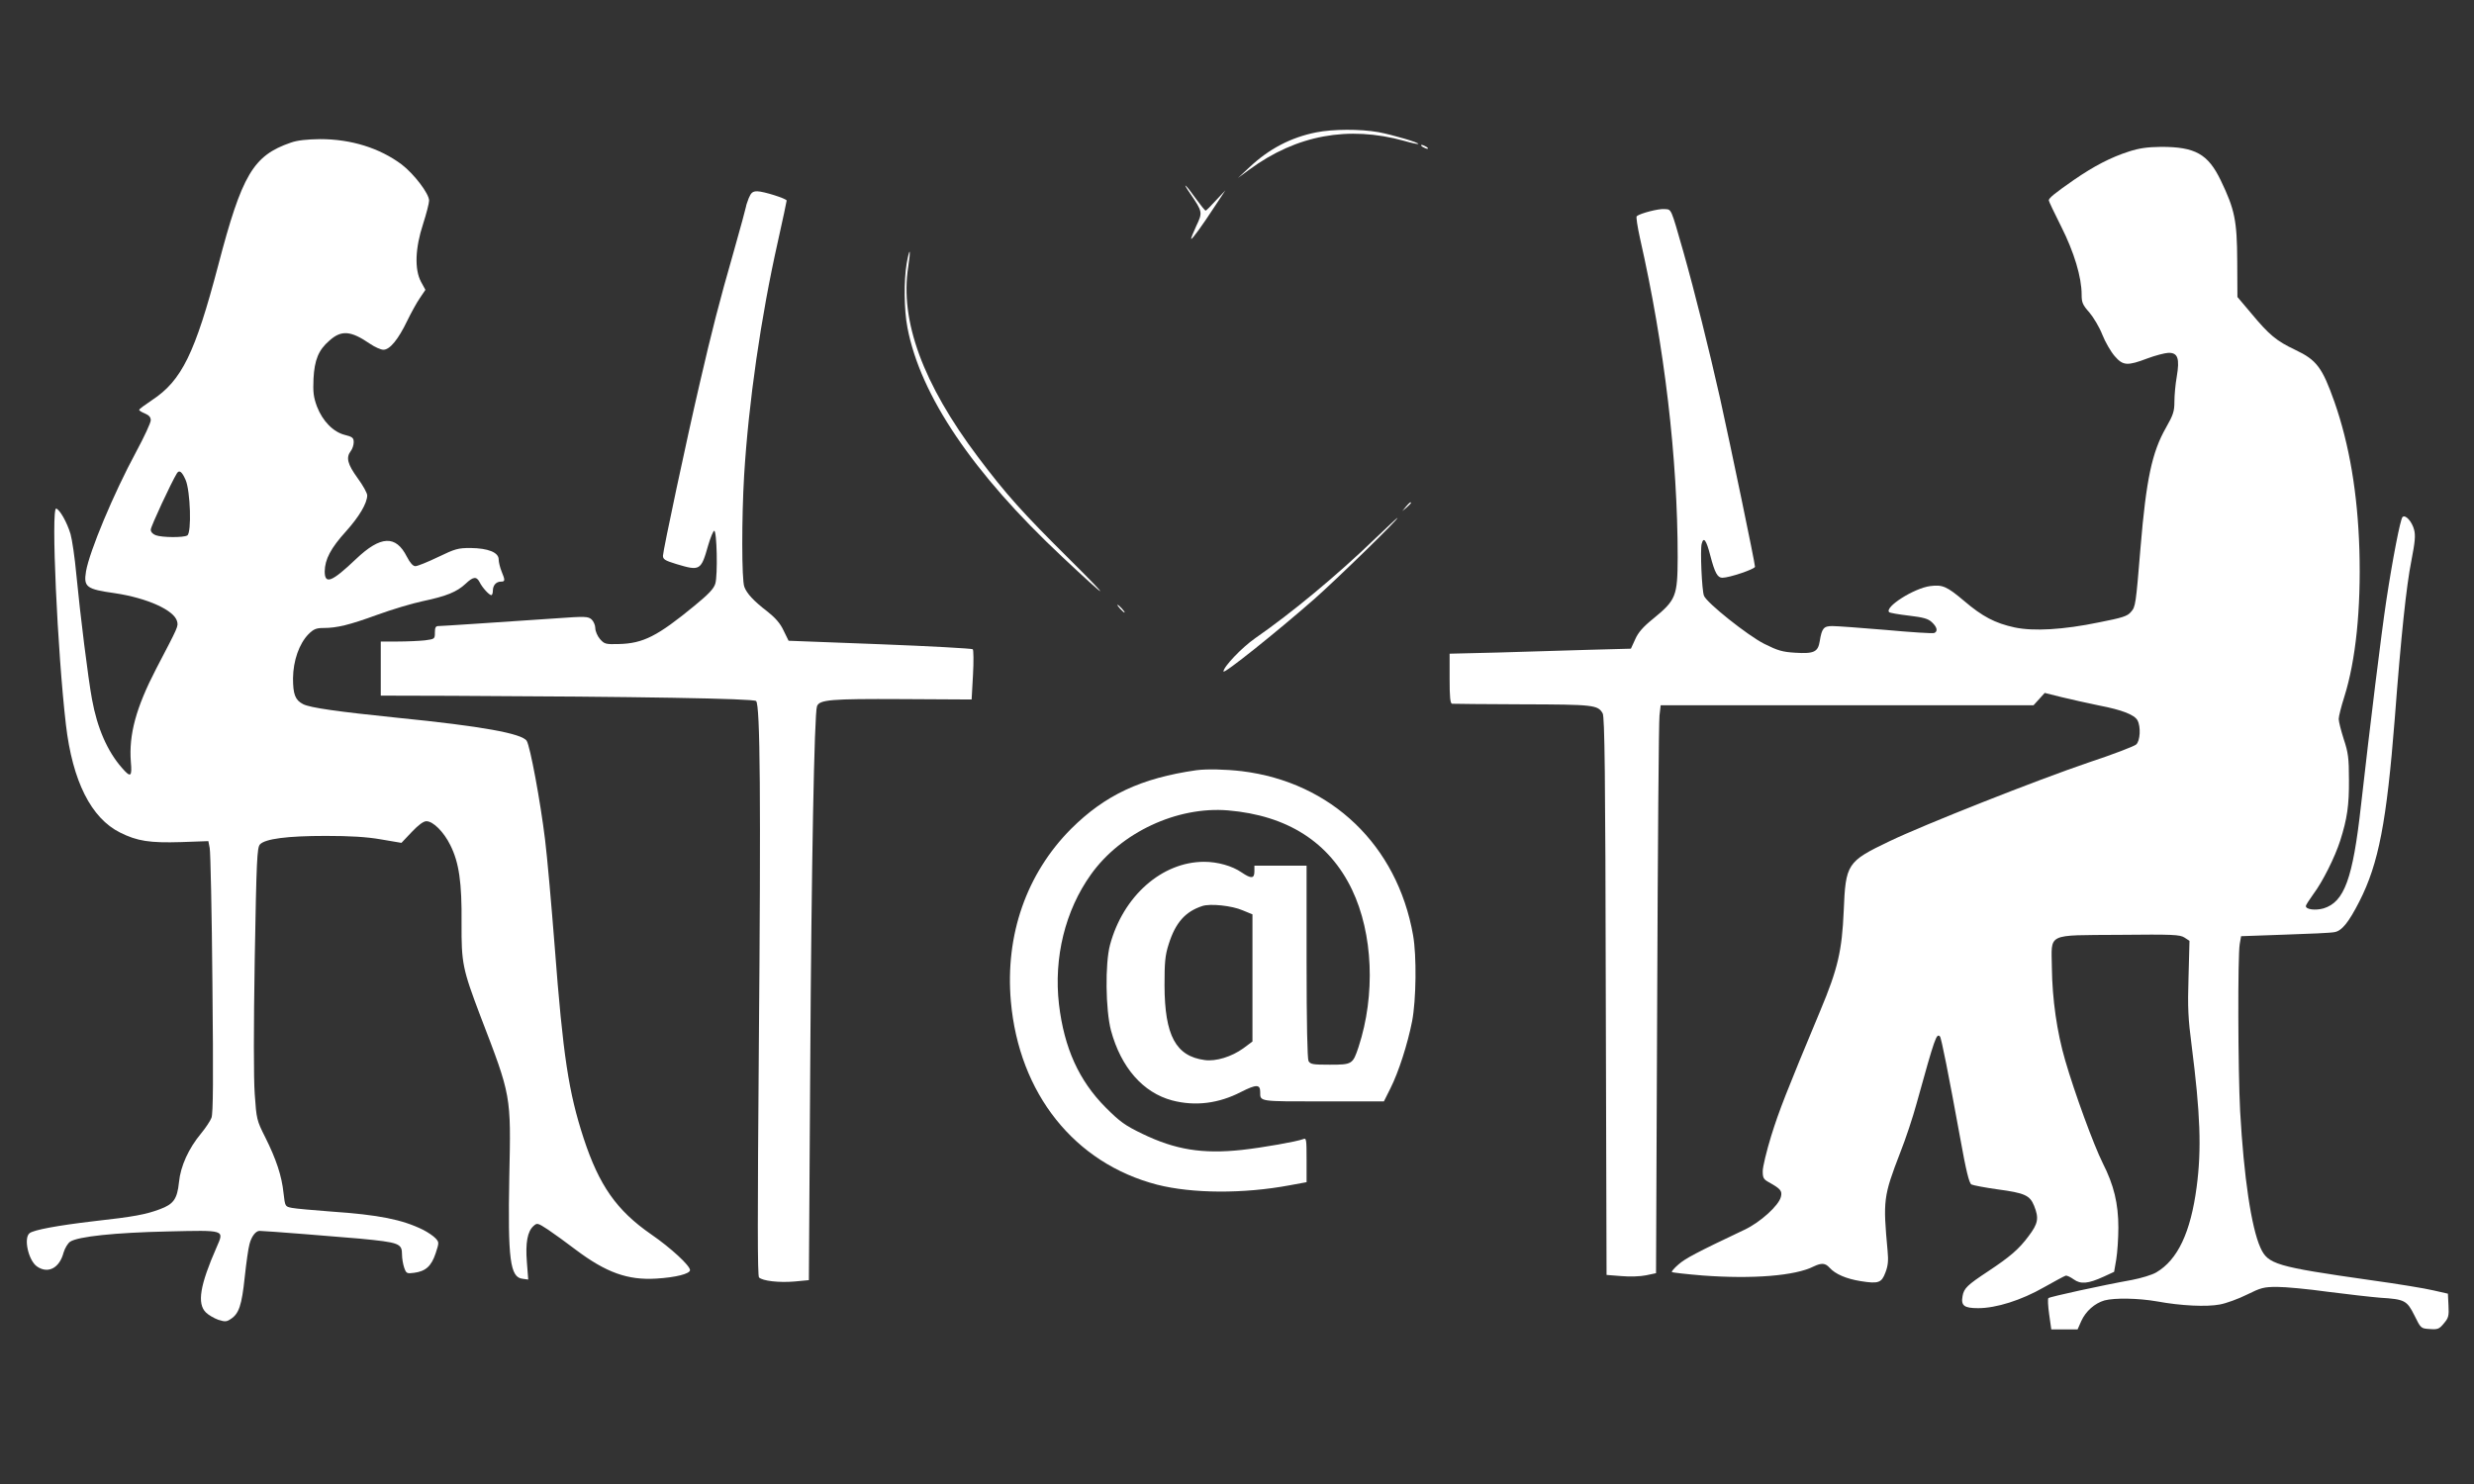
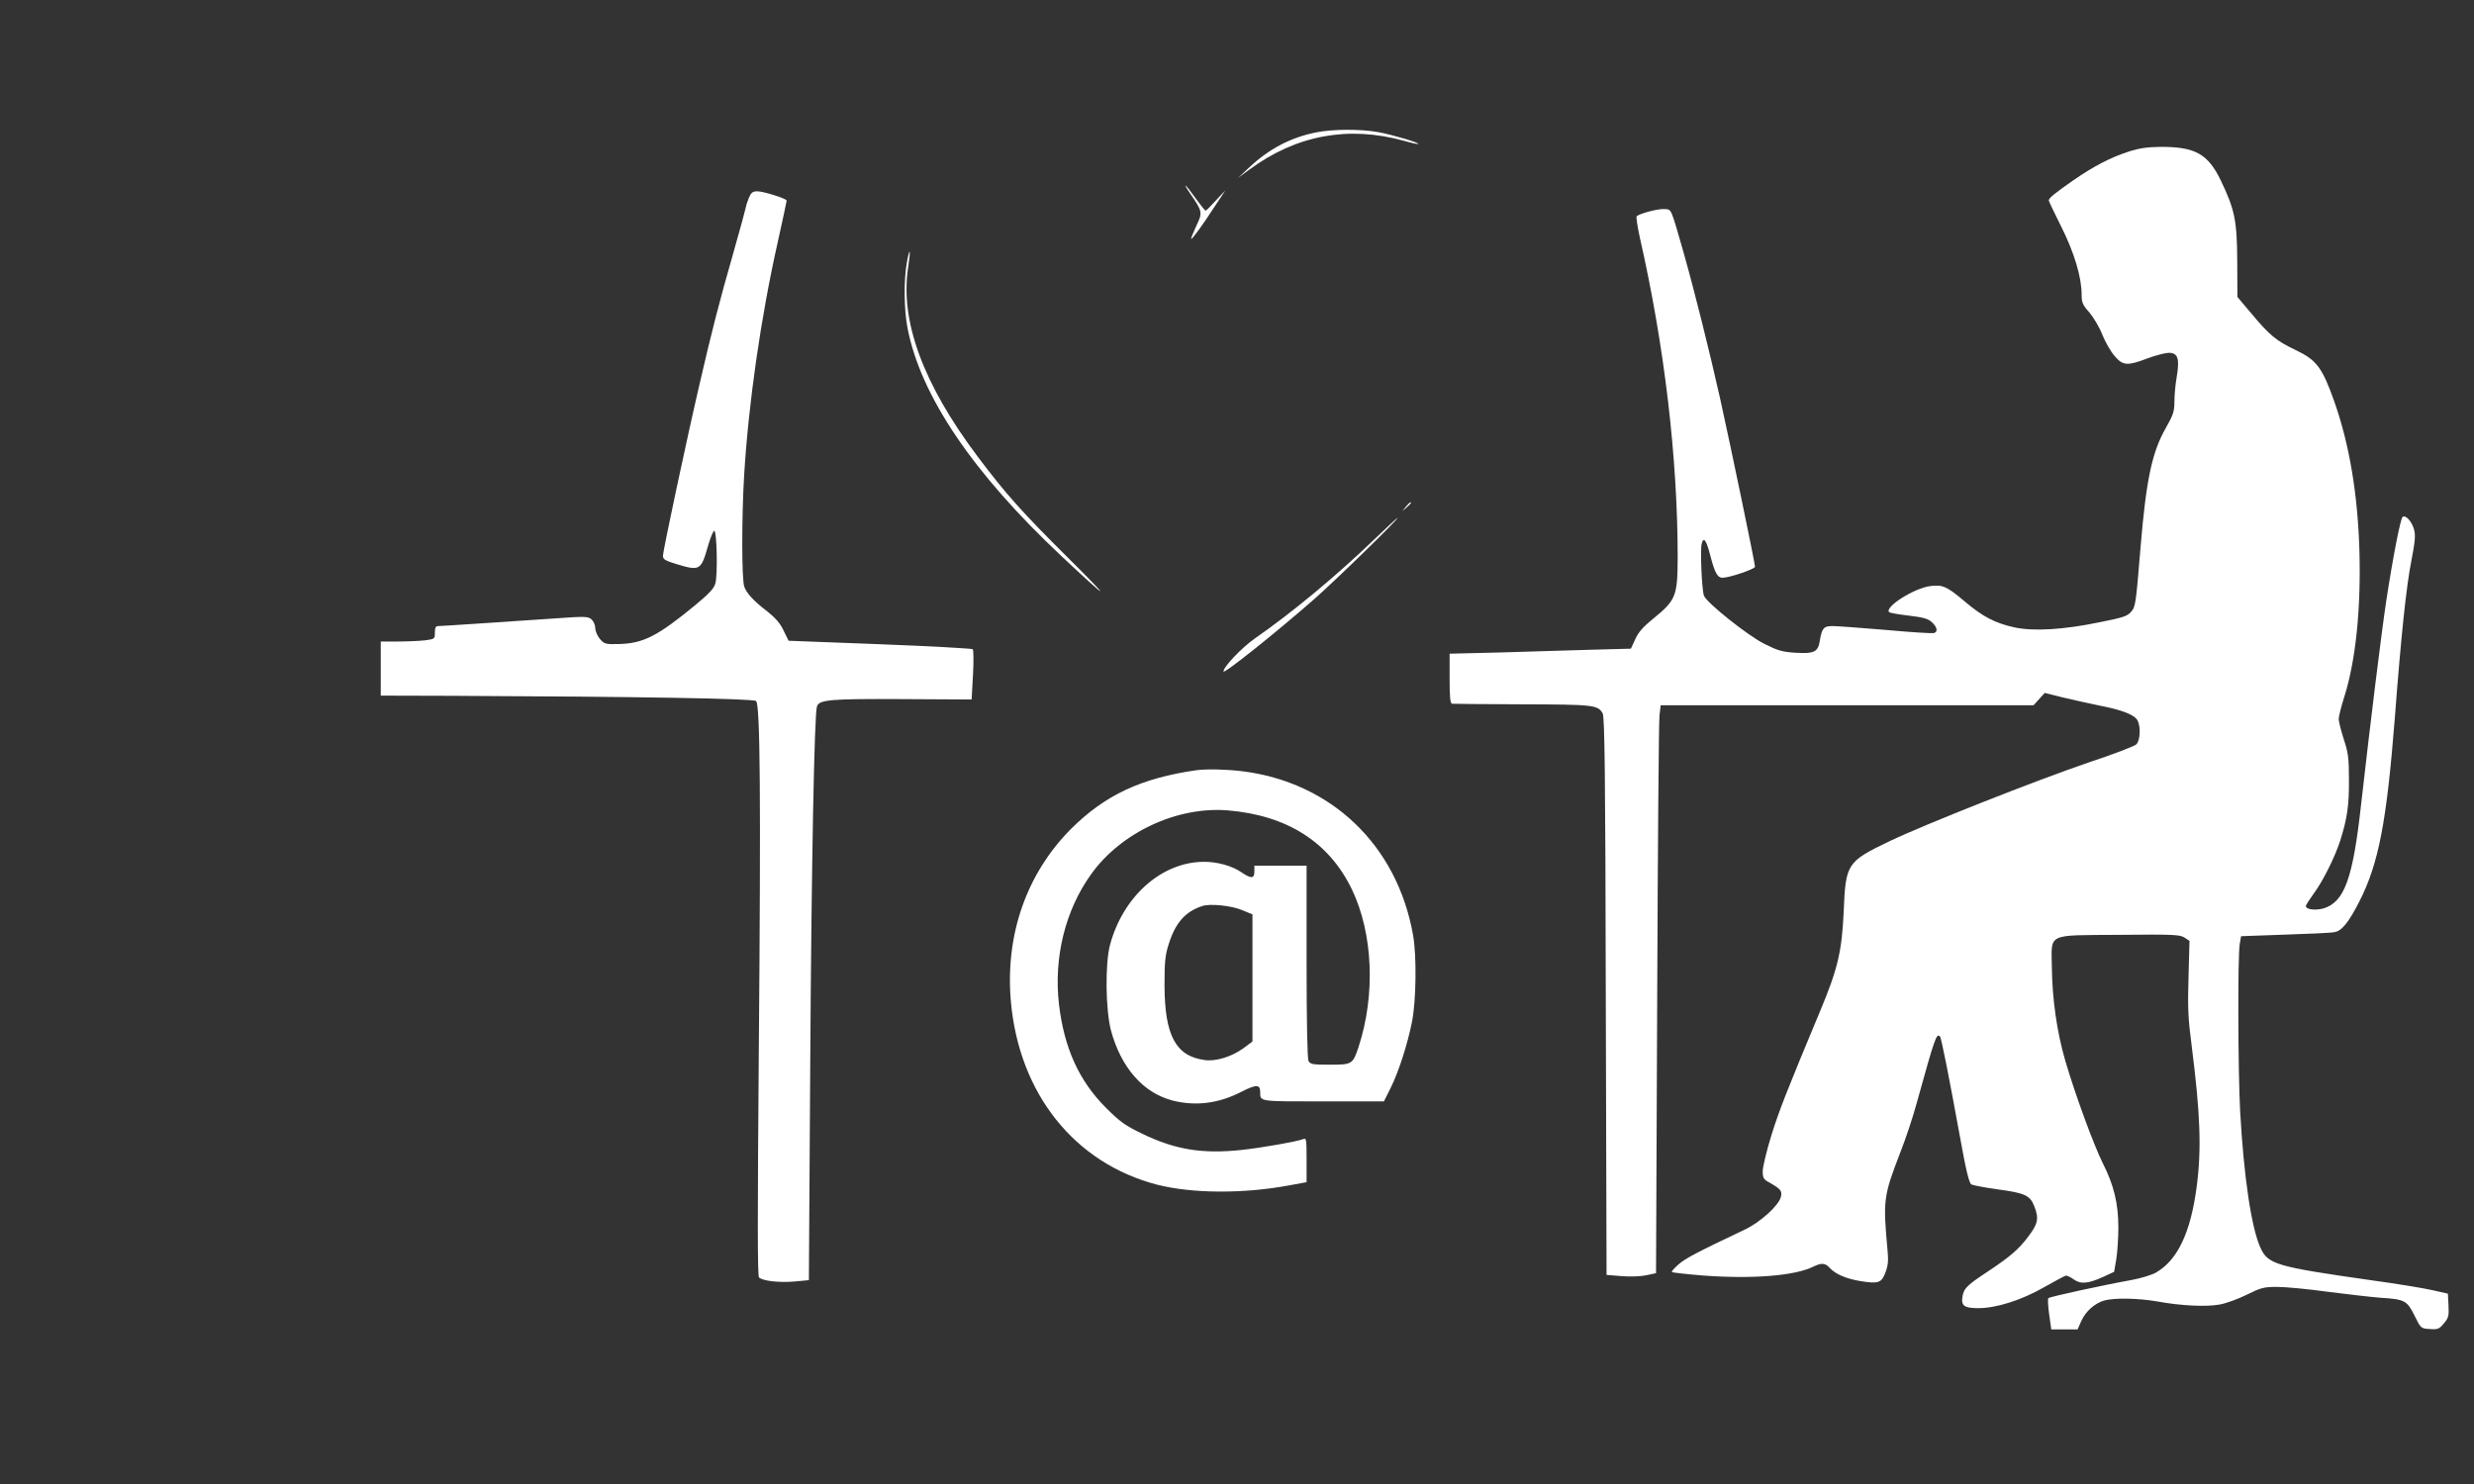
<svg xmlns="http://www.w3.org/2000/svg" version="1.0" width="1280pt" height="768pt" viewBox="0 0 1280 768" preserveAspectRatio="xMidYMid meet">
  <rect x="0" y="0" width="1280" height="768" fill="#333333" stroke="none" />
  <g transform="translate(0,768) scale(0.1,-0.1)" fill="#ffffff" stroke="none">
    <path d="M6810 6995 c-131 -26 -244 -85 -345 -180 l-60 -56 60 44 c242 178 511 228 800 148 38 -11 71 -18 73 -16 7 6 -131 47 -206 61 -95 17 -236 16 -322 -1z" />
-     <path d="M1505 6942 c-195 -67 -253 -165 -376 -635 -120 -456 -189 -597 -343 -698 -36 -24 -66 -46 -66 -50 0 -4 13 -12 30 -19 21 -9 30 -19 30 -35 0 -13 -34 -86 -76 -164 -117 -217 -241 -514 -259 -618 -13 -81 1 -92 150 -113 167 -25 306 -88 321 -145 7 -27 8 -24 -108 -246 -104 -201 -142 -340 -131 -482 7 -78 -1 -83 -46 -31 -75 85 -128 206 -155 355 -20 107 -61 437 -81 645 -8 88 -22 182 -30 210 -18 60 -55 126 -74 132 -28 9 6 -741 50 -1118 34 -292 130 -484 281 -559 88 -44 153 -54 315 -49 l141 5 7 -36 c4 -20 11 -335 14 -701 5 -495 4 -673 -5 -695 -6 -16 -30 -52 -53 -80 -65 -78 -107 -170 -115 -253 -9 -87 -28 -114 -99 -140 -72 -27 -134 -39 -342 -62 -187 -22 -311 -45 -332 -62 -32 -25 -6 -141 38 -172 57 -40 117 -9 138 72 7 23 22 48 34 56 41 27 233 47 504 53 302 7 293 9 254 -81 -87 -198 -102 -292 -56 -338 13 -13 42 -30 64 -38 35 -11 43 -11 65 4 42 27 57 71 72 215 8 75 19 153 25 173 10 39 32 68 52 68 26 0 418 -31 517 -40 208 -20 220 -25 220 -84 0 -18 5 -48 11 -66 11 -31 14 -32 52 -27 60 8 89 35 111 101 18 55 18 57 0 77 -11 12 -39 31 -64 44 -109 54 -230 78 -477 95 -92 7 -184 15 -203 19 -35 7 -35 7 -43 76 -9 89 -38 176 -95 290 -44 87 -45 94 -54 222 -6 84 -6 341 0 703 9 513 12 573 27 590 27 29 141 44 340 44 126 0 212 -5 286 -18 l106 -18 53 56 c35 37 61 56 76 56 35 0 90 -55 124 -124 45 -90 60 -193 58 -403 -1 -207 5 -237 97 -480 161 -419 159 -408 150 -833 -8 -428 4 -521 69 -528 l29 -4 -7 90 c-8 100 3 159 34 187 19 17 21 17 76 -19 31 -21 95 -67 142 -103 158 -119 270 -159 417 -150 102 6 175 25 175 44 0 23 -98 114 -201 185 -179 124 -269 253 -349 496 -78 239 -107 427 -150 992 -17 217 -39 467 -50 555 -24 197 -77 483 -95 511 -24 38 -234 76 -665 119 -311 32 -456 52 -492 71 -41 21 -52 51 -52 134 1 91 32 179 80 228 26 26 40 32 77 32 71 0 135 16 278 68 74 27 180 59 237 71 123 26 176 48 221 90 39 37 56 39 72 9 14 -29 50 -68 61 -68 4 0 8 10 8 23 0 28 17 47 42 47 22 0 22 7 3 53 -8 20 -15 48 -15 62 0 36 -54 58 -146 59 -64 0 -79 -4 -168 -47 -54 -26 -106 -47 -117 -47 -12 0 -27 16 -44 49 -57 113 -136 109 -263 -12 -125 -119 -162 -134 -162 -64 1 62 31 120 110 207 69 77 109 145 110 186 0 12 -22 52 -50 90 -52 72 -61 106 -35 140 8 10 15 31 15 45 0 23 -6 28 -45 38 -61 15 -116 72 -145 147 -18 49 -21 74 -18 144 5 97 26 149 82 197 62 56 111 52 210 -16 25 -17 56 -31 70 -31 33 0 77 54 123 150 20 41 49 94 65 117 l29 43 -23 42 c-34 65 -30 174 11 299 17 53 31 107 31 121 0 36 -78 138 -142 187 -114 85 -261 131 -422 131 -69 -1 -117 -6 -151 -18z m-545 -1745 c25 -56 32 -274 9 -288 -19 -12 -131 -11 -163 1 -16 6 -26 17 -26 29 0 16 106 244 135 291 12 20 26 10 45 -33z" />
-     <path d="M7360 6920 c8 -5 20 -10 25 -10 6 0 3 5 -5 10 -8 5 -19 10 -25 10 -5 0 -3 -5 5 -10z" />
    <path d="M11015 6896 c-94 -30 -182 -76 -285 -147 -99 -69 -130 -94 -130 -106 0 -5 29 -65 64 -135 67 -133 106 -262 106 -353 0 -40 5 -53 40 -92 21 -25 52 -76 67 -115 15 -38 44 -88 64 -111 43 -50 66 -51 169 -12 40 15 89 28 109 29 49 1 59 -29 43 -124 -7 -39 -12 -97 -12 -128 0 -51 -6 -69 -44 -136 -72 -126 -102 -268 -131 -616 -25 -303 -26 -310 -50 -337 -18 -22 -44 -30 -166 -54 -184 -38 -338 -47 -436 -26 -101 22 -166 56 -261 137 -90 76 -112 85 -175 77 -85 -11 -238 -109 -213 -135 4 -4 50 -12 102 -18 76 -9 100 -16 119 -34 28 -26 32 -48 12 -56 -8 -3 -120 4 -250 16 -130 11 -254 20 -276 20 -46 0 -55 -11 -66 -78 -9 -56 -29 -66 -127 -60 -66 4 -90 11 -160 46 -84 42 -299 213 -312 249 -11 27 -20 237 -12 268 10 40 24 21 45 -61 23 -88 37 -114 62 -114 37 0 169 45 169 57 0 19 -125 620 -181 873 -57 253 -130 546 -189 755 -67 234 -61 220 -98 223 -30 3 -127 -22 -144 -37 -4 -3 4 -55 17 -114 127 -559 195 -1140 195 -1652 -1 -201 -8 -220 -128 -318 -51 -41 -77 -71 -92 -106 l-22 -48 -222 -6 c-121 -4 -332 -10 -468 -14 l-248 -6 0 -129 c0 -95 3 -129 13 -130 6 -1 170 -2 362 -3 370 -1 392 -3 417 -47 10 -19 14 -301 16 -1464 l4 -1442 76 -6 c46 -4 98 -2 128 4 l52 11 6 1417 c3 779 8 1441 12 1470 l6 52 965 0 964 0 29 32 29 32 88 -22 c49 -12 135 -31 193 -43 120 -23 183 -48 199 -77 18 -33 14 -107 -7 -125 -10 -9 -119 -51 -243 -92 -271 -92 -855 -323 -1034 -409 -219 -105 -226 -116 -236 -361 -9 -205 -30 -298 -121 -515 -179 -429 -213 -517 -254 -648 -24 -78 -44 -161 -44 -183 0 -34 4 -42 31 -57 61 -34 71 -45 63 -76 -11 -45 -107 -132 -188 -170 -251 -119 -305 -148 -341 -179 -22 -19 -38 -37 -35 -40 3 -3 75 -11 160 -18 256 -19 478 -2 574 47 40 19 60 18 82 -7 30 -33 86 -57 160 -69 93 -15 109 -9 129 45 13 34 16 60 11 112 -24 261 -22 281 65 507 28 70 66 185 85 255 96 346 103 365 121 347 7 -7 44 -193 104 -522 31 -173 47 -238 59 -244 8 -4 69 -16 134 -25 142 -19 168 -31 190 -85 26 -65 21 -92 -29 -158 -50 -67 -94 -105 -210 -182 -106 -70 -124 -87 -131 -127 -9 -50 7 -63 81 -63 93 0 223 41 340 108 55 31 105 58 112 60 7 2 25 -7 42 -19 36 -26 74 -23 155 14 l54 25 11 64 c6 36 11 110 11 165 0 124 -23 220 -81 334 -48 97 -145 362 -194 531 -43 147 -67 317 -69 480 -2 182 -33 167 349 170 280 3 313 1 337 -14 l26 -17 -5 -188 c-5 -157 -2 -215 16 -353 45 -353 52 -537 26 -733 -31 -235 -98 -377 -209 -442 -22 -13 -79 -30 -126 -39 -151 -27 -425 -87 -432 -94 -4 -4 -2 -42 4 -84 l11 -78 68 0 68 0 19 43 c23 51 69 92 120 107 53 14 174 12 272 -5 125 -23 256 -29 325 -16 33 6 96 29 140 51 73 36 87 40 157 40 43 0 160 -11 260 -25 101 -13 224 -27 273 -31 127 -8 138 -14 177 -92 33 -67 33 -67 79 -70 42 -3 49 0 73 29 24 28 27 39 24 93 l-3 61 -75 17 c-41 10 -187 34 -325 53 -491 70 -531 82 -570 168 -47 104 -86 366 -105 707 -11 207 -13 803 -2 865 l7 40 225 8 c124 4 240 9 258 13 38 6 74 51 129 159 100 196 141 413 183 945 33 434 60 688 86 818 19 98 22 131 14 161 -11 42 -45 80 -60 65 -11 -11 -51 -216 -84 -434 -25 -165 -83 -636 -131 -1061 -42 -377 -86 -497 -193 -530 -42 -12 -92 -6 -92 12 0 5 18 33 39 62 48 64 111 190 139 277 36 114 46 182 45 315 0 112 -4 141 -27 210 -14 44 -26 91 -26 104 0 13 13 65 29 115 59 187 87 455 78 761 -9 291 -52 545 -129 765 -63 178 -92 217 -202 269 -99 47 -135 77 -229 190 l-71 84 -1 186 c-1 210 -13 267 -85 417 -66 137 -132 174 -309 174 -72 -1 -114 -7 -166 -24z" />
    <path d="M6158 6678 c64 -94 65 -97 31 -168 -16 -35 -28 -64 -26 -66 4 -5 56 67 124 171 l53 80 -49 -52 c-26 -29 -50 -53 -53 -53 -4 0 -27 29 -53 65 -51 72 -73 90 -27 23z" />
    <path d="M3874 6655 c-7 -19 -14 -38 -14 -43 0 -4 -29 -111 -65 -238 -73 -254 -113 -410 -175 -679 -67 -288 -190 -866 -190 -891 0 -19 11 -25 69 -43 123 -37 128 -34 165 97 12 41 26 74 31 75 14 3 19 -229 6 -273 -8 -27 -34 -54 -108 -115 -191 -157 -265 -195 -391 -198 -69 -2 -75 0 -98 26 -13 15 -24 41 -24 56 0 15 -9 36 -19 45 -18 16 -32 17 -183 6 -325 -22 -593 -40 -610 -40 -14 0 -18 -8 -18 -34 0 -33 -1 -33 -52 -40 -29 -3 -92 -6 -140 -6 l-88 0 0 -140 0 -140 368 -1 c958 -4 1561 -14 1574 -27 21 -21 25 -502 14 -1800 -7 -874 -7 -1175 1 -1183 18 -18 103 -28 184 -21 l74 7 7 1115 c6 1011 21 1820 35 1855 12 34 71 39 439 37 l361 -2 7 126 c4 70 3 130 -1 134 -4 4 -221 16 -480 26 l-473 18 -26 53 c-17 37 -43 66 -82 97 -73 56 -108 94 -121 129 -14 36 -14 358 -1 577 23 375 86 817 175 1212 25 112 45 206 45 210 0 10 -120 48 -152 48 -24 0 -32 -7 -44 -35z" />
    <path d="M4691 6317 c-15 -89 -14 -241 4 -333 67 -351 338 -752 801 -1186 244 -229 263 -237 43 -18 -251 249 -334 342 -480 536 -284 378 -404 704 -360 983 6 40 10 76 7 78 -2 2 -9 -25 -15 -60z" />
    <path d="M7274 5058 l-19 -23 23 19 c12 11 22 21 22 23 0 8 -8 2 -26 -19z" />
    <path d="M7115 4893 c-198 -191 -432 -385 -621 -516 -69 -48 -164 -148 -164 -172 0 -16 269 199 469 374 119 105 444 422 431 421 -3 -1 -54 -49 -115 -107z" />
-     <path d="M5795 4530 c10 -11 20 -20 23 -20 3 0 -3 9 -13 20 -10 11 -20 20 -23 20 -3 0 3 -9 13 -20z" />
    <path d="M6190 3694 c-287 -41 -473 -129 -648 -303 -231 -232 -342 -549 -312 -893 42 -477 329 -838 757 -949 181 -46 446 -48 686 -3 l87 16 0 115 c0 106 -1 115 -17 108 -34 -13 -209 -44 -318 -56 -204 -22 -344 1 -514 83 -91 44 -116 62 -191 137 -138 139 -214 307 -241 533 -28 242 32 486 165 672 155 218 446 354 710 332 306 -26 523 -164 641 -410 109 -228 122 -545 34 -814 -30 -90 -33 -92 -149 -92 -88 0 -100 2 -110 19 -6 13 -10 193 -10 515 l0 496 -135 0 -135 0 0 -30 c0 -37 -16 -39 -66 -5 -49 34 -125 55 -194 55 -218 0 -419 -177 -487 -430 -26 -97 -23 -337 5 -443 52 -192 166 -322 317 -362 119 -31 240 -16 356 44 79 40 99 40 99 0 0 -51 -10 -49 326 -49 l314 0 34 68 c42 83 89 230 112 347 21 110 24 338 5 445 -82 466 -423 792 -886 849 -86 10 -181 12 -235 5z m239 -725 l51 -21 0 -329 0 -329 -47 -35 c-61 -44 -142 -69 -200 -61 -150 20 -207 127 -208 386 0 122 3 156 22 215 35 110 85 167 173 196 41 14 154 2 209 -22z" />
  </g>
</svg>